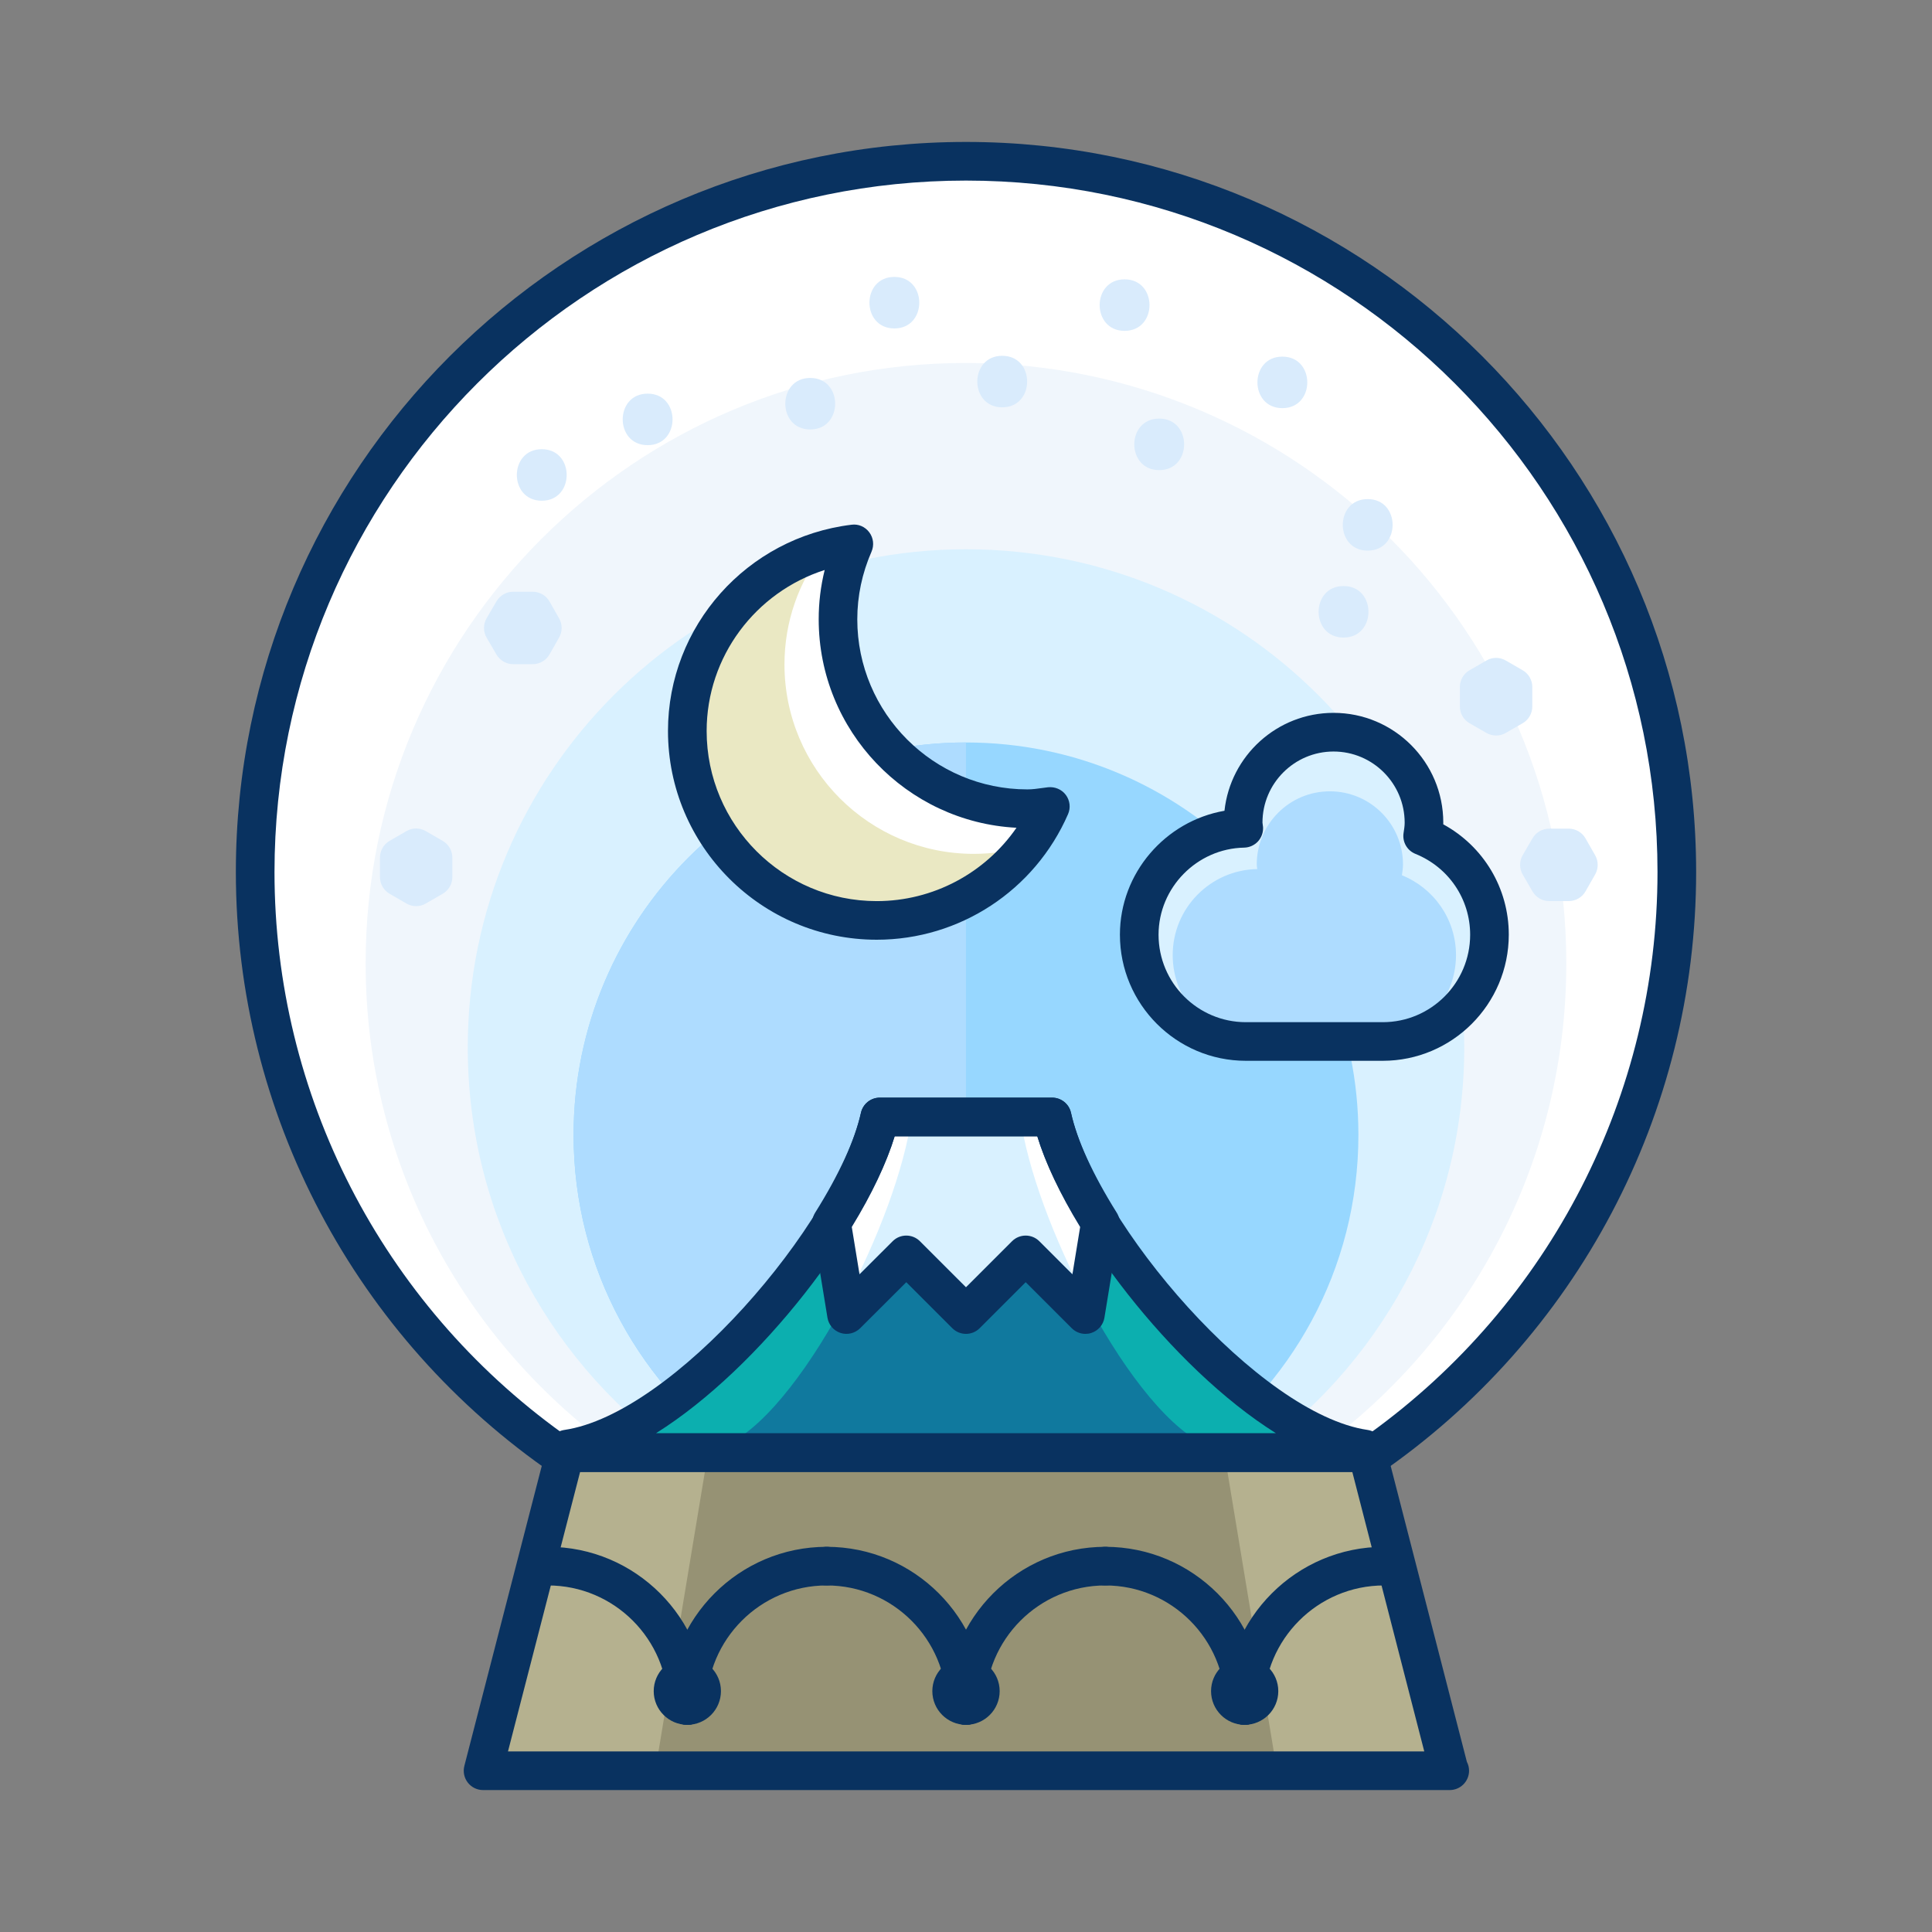
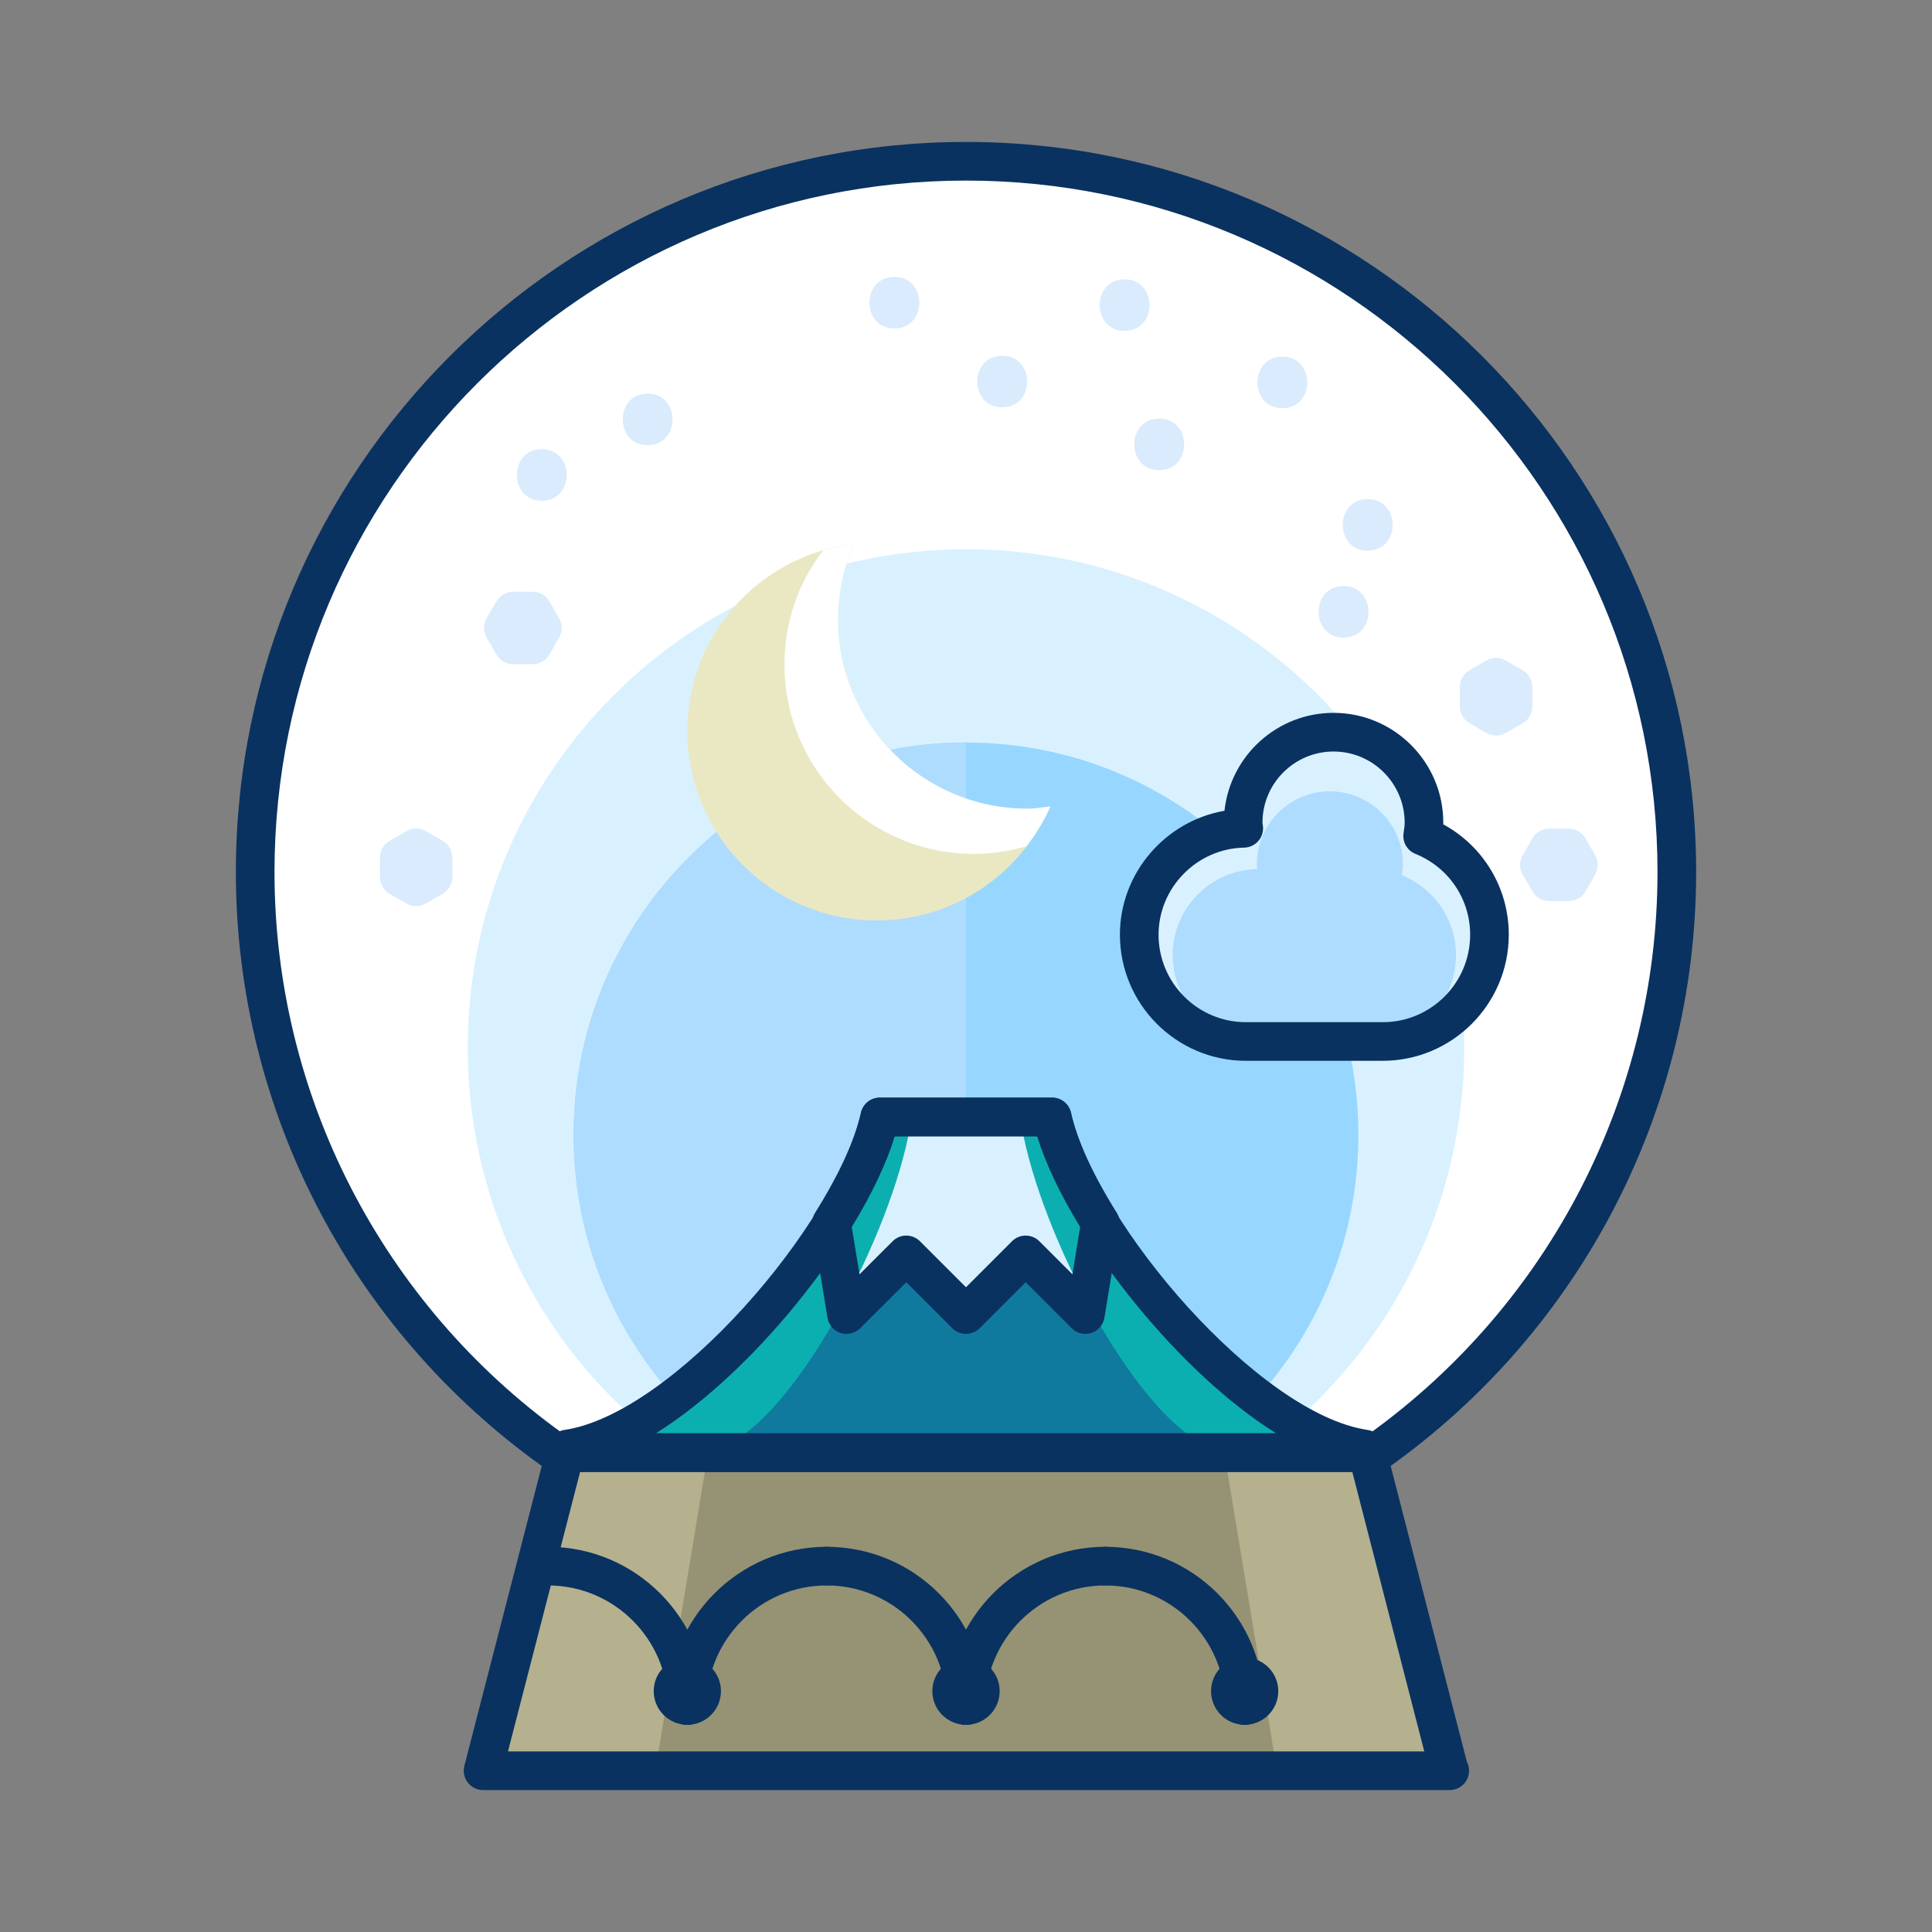
<svg xmlns="http://www.w3.org/2000/svg" enable-background="new 0 0 75 75" height="75px" version="1.1" viewBox="0 0 75 75" width="75px" xml:space="preserve">
  <rect x="0" y="0" width="75" height="75" fill="#808080" stroke="none" />
  <g id="Layer_1">
    <g>
      <g>
        <g>
          <g>
            <g>
              <g>
                <polygon fill="#B5B18F" points="21.939,56.385 53.076,56.385 56.258,68.74 18.752,68.74        " />
              </g>
              <g>
                <polygon fill="#969274" points="27.488,56.385 47.525,56.385 49.572,68.74 25.438,68.74        " />
              </g>
              <g>
                <path d="M21.939,56.627v-0.242h31.137v0.242c7.254-4.971,12.018-13.307,12.018-22.773         C65.094,18.615,52.75,6.26,37.5,6.26c-15.234,0-27.594,12.355-27.594,27.594C9.906,43.32,14.674,51.656,21.939,56.627z" fill="#FFFFFF" />
              </g>
              <g>
-                 <path d="M24.357,56.627v-0.205h26.299v0.205c6.125-4.197,10.148-11.238,10.148-19.232         c0-12.869-10.426-23.305-23.305-23.305c-12.865,0-23.305,10.436-23.305,23.305C14.195,45.389,18.223,52.43,24.357,56.627z" fill="#F0F6FC" />
-               </g>
+                 </g>
              <g>
                <path d="M26.592,56.627v-0.17h21.826v0.17c5.084-3.484,8.424-9.326,8.424-15.963         c0-10.68-8.654-19.342-19.342-19.342c-10.678,0-19.342,8.662-19.342,19.342C18.158,47.301,21.5,53.143,26.592,56.627z" fill="#D9F1FF" />
              </g>
              <g>
                <path d="M28.908,56.627v-0.133H46.1v0.133c4.004-2.744,6.633-7.346,6.633-12.57         c0-8.412-6.814-15.234-15.232-15.234c-8.41,0-15.234,6.822-15.234,15.234C22.266,49.281,24.898,53.883,28.908,56.627z" fill="#97D7FF" />
              </g>
              <g>
                <path d="M37.498,28.822c-8.408,0-15.232,6.822-15.232,15.234c0,5.225,2.633,9.826,6.643,12.57v-0.133h8.59         V28.822z" fill="#AEDCFF" />
              </g>
              <g>
                <path d="M56.278,69.49c-0.006,0-0.013,0-0.02,0H18.752c-0.232,0-0.451-0.107-0.593-0.291         c-0.142-0.183-0.191-0.422-0.133-0.646l3.188-12.355c0.085-0.331,0.384-0.562,0.726-0.562h31.137         c0.342,0,0.641,0.231,0.726,0.562l3.141,12.196c0.054,0.104,0.085,0.222,0.085,0.347         C57.028,69.154,56.692,69.49,56.278,69.49z M19.72,67.99h35.57l-2.795-10.855H22.521L19.72,67.99z" fill="#093260" />
              </g>
              <g>
                <path d="M53.076,57.377c-0.12,0-0.24-0.028-0.35-0.087c-0.077-0.04-0.145-0.093-0.202-0.155H22.491         c-0.057,0.062-0.125,0.115-0.202,0.155c-0.246,0.132-0.544,0.112-0.773-0.044c-7.739-5.295-12.36-14.04-12.36-23.393         C9.156,18.225,21.871,5.51,37.5,5.51s28.344,12.715,28.344,28.344c0,9.351-4.614,18.096-12.344,23.393         C53.373,57.333,53.225,57.377,53.076,57.377z M37.5,7.01c-14.802,0-26.844,12.042-26.844,26.844         c0,8.645,4.168,16.741,11.184,21.788c0.032-0.005,0.065-0.007,0.099-0.007h31.137c0.033,0,0.066,0.002,0.099,0.007         c7.005-5.048,11.169-13.146,11.169-21.788C64.344,19.052,52.302,7.01,37.5,7.01z" fill="#093260" />
              </g>
              <g>
                <path d="M20.68,25.783h-0.758c-0.267,0-0.513-0.142-0.648-0.372l-0.383-0.656         c-0.136-0.233-0.136-0.522,0-0.756l0.383-0.656c0.135-0.23,0.381-0.372,0.648-0.372h0.758c0.27,0,0.519,0.145,0.652,0.379         l0.373,0.656c0.131,0.23,0.131,0.512,0,0.742l-0.373,0.656C21.198,25.639,20.949,25.783,20.68,25.783z" fill="#D9EBFC" />
              </g>
              <g>
                <path d="M60.898,34.98h-0.758c-0.268,0-0.515-0.143-0.648-0.374l-0.381-0.656         c-0.135-0.232-0.135-0.52,0-0.752l0.381-0.656c0.134-0.231,0.381-0.374,0.648-0.374h0.758c0.269,0,0.518,0.145,0.651,0.378         l0.375,0.656c0.131,0.23,0.131,0.514,0,0.744l-0.375,0.656C61.416,34.836,61.167,34.98,60.898,34.98z" fill="#D9EBFC" />
              </g>
              <g>
                <path d="M16.154,35.176c-0.13,0-0.26-0.033-0.376-0.101l-0.654-0.379c-0.231-0.135-0.374-0.382-0.374-0.649         v-0.756c0-0.268,0.143-0.515,0.374-0.649l0.654-0.379c0.231-0.135,0.518-0.135,0.751,0l0.656,0.379         c0.232,0.134,0.375,0.382,0.375,0.649v0.756c0,0.268-0.143,0.516-0.375,0.649l-0.656,0.379         C16.413,35.143,16.284,35.176,16.154,35.176z" fill="#D9EBFC" />
              </g>
              <g>
                <path d="M58.078,28.553c-0.129,0-0.258-0.033-0.374-0.1l-0.656-0.377c-0.233-0.134-0.376-0.382-0.376-0.65         v-0.758c0-0.268,0.143-0.516,0.375-0.649l0.656-0.379c0.232-0.135,0.518-0.135,0.75,0l0.656,0.379         c0.232,0.134,0.375,0.382,0.375,0.649v0.758c0,0.269-0.144,0.517-0.376,0.65l-0.656,0.377         C58.336,28.52,58.207,28.553,58.078,28.553z" fill="#D9EBFC" />
              </g>
              <path d="M25.141,15.281c-1.29,0-1.29,2,0,2S26.43,15.281,25.141,15.281z" fill="#D9EBFC" />
              <path d="M43.656,10.844c-1.29,0-1.29,2,0,2S44.946,10.844,43.656,10.844z" fill="#D9EBFC" />
              <path d="M53.094,19.375c-1.29,0-1.29,2,0,2S54.383,19.375,53.094,19.375z" fill="#D9EBFC" />
              <path d="M34.719,10.75c-1.29,0-1.29,2,0,2S36.008,10.75,34.719,10.75z" fill="#D9EBFC" />
              <path d="M21.031,17.438c-1.29,0-1.29,2,0,2S22.321,17.438,21.031,17.438z" fill="#D9EBFC" />
              <path d="M52.156,22.75c-1.29,0-1.29,2,0,2S53.446,22.75,52.156,22.75z" fill="#D9EBFC" />
              <path d="M45,16.25c-1.29,0-1.29,2,0,2S46.29,16.25,45,16.25z" fill="#D9EBFC" />
              <path d="M49.781,13.844c-1.29,0-1.29,2,0,2S51.071,13.844,49.781,13.844z" fill="#D9EBFC" />
-               <path d="M31.453,14.672c-1.29,0-1.29,2,0,2S32.743,14.672,31.453,14.672z" fill="#D9EBFC" />
              <path d="M38.906,13.812c-1.29,0-1.29,2,0,2S40.196,13.812,38.906,13.812z" fill="#D9EBFC" />
            </g>
          </g>
        </g>
        <g>
          <g>
            <g>
              <g>
                <path d="M26.682,66.957c-0.414,0-0.75-0.336-0.75-0.75c0-2.569-2.09-4.66-4.66-4.66         c-0.414,0-0.75-0.336-0.75-0.75s0.336-0.75,0.75-0.75c3.396,0,6.16,2.764,6.16,6.16         C27.432,66.621,27.096,66.957,26.682,66.957z" fill="#093260" />
              </g>
              <g>
                <path d="M26.682,66.957c-0.414,0-0.75-0.336-0.75-0.75c0-3.396,2.764-6.16,6.16-6.16         c0.414,0,0.75,0.336,0.75,0.75s-0.336,0.75-0.75,0.75c-2.57,0-4.66,2.091-4.66,4.66         C27.432,66.621,27.096,66.957,26.682,66.957z" fill="#093260" />
              </g>
            </g>
            <g>
              <path d="M26.682,66.957c-0.719,0-1.305-0.586-1.305-1.307c0-0.72,0.585-1.305,1.305-1.305        s1.305,0.585,1.305,1.305C27.986,66.371,27.401,66.957,26.682,66.957z M26.682,65.457c-0.106,0-0.195,0.089-0.195,0.193        c0,0.211,0.391,0.211,0.391,0C26.877,65.546,26.788,65.457,26.682,65.457z" fill="#093260" />
            </g>
          </g>
          <g>
            <g>
              <g>
                <path d="M37.5,66.957c-0.414,0-0.75-0.336-0.75-0.75c0-2.569-2.09-4.66-4.658-4.66         c-0.414,0-0.75-0.336-0.75-0.75s0.336-0.75,0.75-0.75c3.396,0,6.158,2.764,6.158,6.16         C38.25,66.621,37.914,66.957,37.5,66.957z" fill="#093260" />
              </g>
              <g>
                <path d="M37.5,66.957c-0.414,0-0.75-0.336-0.75-0.75c0-3.396,2.763-6.16,6.158-6.16         c0.414,0,0.75,0.336,0.75,0.75s-0.336,0.75-0.75,0.75c-2.568,0-4.658,2.091-4.658,4.66         C38.25,66.621,37.914,66.957,37.5,66.957z" fill="#093260" />
              </g>
            </g>
            <g>
              <path d="M37.5,66.957c-0.721,0-1.307-0.586-1.307-1.307c0-0.72,0.586-1.305,1.307-1.305        s1.307,0.585,1.307,1.305C38.807,66.371,38.221,66.957,37.5,66.957z M37.5,65.457c-0.106,0-0.193,0.087-0.193,0.193        c0,0.215,0.387,0.215,0.387,0C37.693,65.546,37.605,65.457,37.5,65.457z" fill="#093260" />
            </g>
          </g>
          <g>
            <g>
              <g>
                <path d="M48.316,66.957c-0.414,0-0.75-0.336-0.75-0.75c0-2.569-2.09-4.66-4.658-4.66         c-0.414,0-0.75-0.336-0.75-0.75s0.336-0.75,0.75-0.75c3.396,0,6.158,2.764,6.158,6.16         C49.066,66.621,48.73,66.957,48.316,66.957z" fill="#093260" />
              </g>
              <g>
-                 <path d="M48.316,66.957c-0.414,0-0.75-0.336-0.75-0.75c0-3.396,2.764-6.16,6.16-6.16         c0.414,0,0.75,0.336,0.75,0.75s-0.336,0.75-0.75,0.75c-2.57,0-4.66,2.091-4.66,4.66         C49.066,66.621,48.73,66.957,48.316,66.957z" fill="#093260" />
-               </g>
+                 </g>
            </g>
            <g>
              <path d="M48.316,66.957c-0.718,0-1.303-0.586-1.303-1.307c0-0.72,0.584-1.305,1.303-1.305        c0.721,0,1.307,0.585,1.307,1.305C49.623,66.371,49.037,66.957,48.316,66.957z M48.316,65.457        c-0.105,0-0.193,0.089-0.193,0.193c0,0.217,0.391,0.213,0.391,0C48.514,65.546,48.423,65.457,48.316,65.457z" fill="#093260" />
            </g>
          </g>
        </g>
      </g>
      <g>
        <g>
          <g>
            <path d="M40.844,43.361h-6.689c-0.986,4.422-7.517,12.215-12.139,12.891v0.133h30.966v-0.133       C48.36,55.576,41.83,47.783,40.844,43.361z" fill="#0CAFAF" />
          </g>
          <g>
            <path d="M39.606,43.361h-4.216c-0.622,4.422-4.738,12.215-7.651,12.891v0.133h19.519v-0.133       C44.345,55.576,40.229,47.783,39.606,43.361z" fill="#10799E" />
          </g>
          <g>
            <path d="M55.226,32.451c0.026-0.172,0.052-0.342,0.052-0.518c0-1.939-1.57-3.51-3.51-3.51       c-1.938,0-3.509,1.57-3.509,3.51c0,0.074,0.019,0.146,0.023,0.221c-2.246,0.043-4.058,1.871-4.058,4.131       c0,2.289,1.854,4.145,4.139,4.145h5.314c2.285,0,4.143-1.855,4.143-4.145C57.82,34.545,56.744,33.064,55.226,32.451z" fill="#D9F1FF" />
          </g>
          <g>
            <path d="M54.422,33.977c0.021-0.139,0.042-0.277,0.042-0.418c0-1.57-1.271-2.84-2.839-2.84       c-1.567,0-2.838,1.27-2.838,2.84c0,0.059,0.015,0.117,0.019,0.178c-1.816,0.033-3.282,1.514-3.282,3.342       c0,1.852,1.5,3.352,3.349,3.352h4.298c1.85,0,3.351-1.5,3.351-3.352C56.521,35.67,55.65,34.473,54.422,33.977z" fill="#AEDCFF" />
          </g>
        </g>
        <g>
-           <path d="M39.816,48.715l2.318,2.316l0.582-3.557c-0.928-1.479-1.607-2.92-1.873-4.113h-6.689      c-0.267,1.193-0.945,2.635-1.874,4.113l0.582,3.557l2.319-2.316l2.317,2.316L39.816,48.715z" fill="#FFFFFF" />
-         </g>
+           </g>
        <g>
          <path d="M32.862,51.031l2.319-2.316l2.317,2.316l2.317-2.316l2.318,2.316l0.079-0.482      c-1.3-2.432-2.322-5.162-2.607-7.188h-4.216c-0.285,2.027-1.307,4.756-2.607,7.189L32.862,51.031z" fill="#D9F1FF" />
        </g>
        <g>
          <path d="M39.885,31.395c-4.062,0-7.354-3.289-7.354-7.352c0-1.041,0.223-2.027,0.615-2.928      c-3.639,0.443-6.465,3.506-6.465,7.262c0,4.061,3.293,7.354,7.353,7.354c3.022,0,5.606-1.824,6.74-4.424      C40.48,31.342,40.19,31.395,39.885,31.395z" fill="#EAE8C3" />
        </g>
        <g>
          <path d="M32.531,24.043c0-1.041,0.223-2.027,0.615-2.928c-0.41,0.051-0.808,0.139-1.193,0.252      c-0.94,1.227-1.5,2.756-1.5,4.426c0,4.061,3.291,7.354,7.352,7.354c0.709,0,1.391-0.107,2.039-0.295      c0.366-0.477,0.688-0.988,0.931-1.545c-0.294,0.035-0.584,0.088-0.89,0.088C35.823,31.395,32.531,28.105,32.531,24.043z" fill="#FFFFFF" />
        </g>
      </g>
      <g>
        <g>
          <g>
            <path d="M52.981,57.135H22.016c-0.414,0-0.75-0.336-0.75-0.75v-0.133c0-0.372,0.273-0.688,0.642-0.742       c4.203-0.614,10.547-7.974,11.515-12.312c0.076-0.343,0.381-0.587,0.732-0.587h6.689c0.351,0,0.656,0.244,0.732,0.587       c0.968,4.338,7.312,11.697,11.514,12.312c0.369,0.054,0.642,0.37,0.642,0.742v0.133C53.731,56.799,53.396,57.135,52.981,57.135       z M25.47,55.635h24.058c-4.069-2.553-8.169-7.994-9.259-11.523h-5.539C33.64,47.641,29.54,53.082,25.47,55.635z" fill="#093260" />
          </g>
          <g>
            <path d="M53.678,41.18h-5.314c-2.696,0-4.889-2.195-4.889-4.895c0-2.392,1.763-4.412,4.059-4.811       c0.229-2.134,2.041-3.801,4.234-3.801c2.349,0,4.26,1.911,4.26,4.26c0,0.022,0,0.045-0.001,0.067       c1.562,0.852,2.544,2.478,2.544,4.284C58.57,38.984,56.375,41.18,53.678,41.18z M51.768,29.174       c-1.521,0-2.759,1.238-2.759,2.76c0.003,0.02,0.021,0.151,0.022,0.172c0.013,0.204-0.058,0.405-0.196,0.557       c-0.139,0.15-0.333,0.238-0.538,0.242c-1.832,0.035-3.322,1.552-3.322,3.381c0,1.872,1.52,3.395,3.389,3.395h5.314       c1.871,0,3.393-1.522,3.393-3.395c0-1.385-0.834-2.617-2.125-3.139c-0.323-0.13-0.513-0.465-0.46-0.809       c0.021-0.135,0.043-0.267,0.043-0.404C54.527,30.412,53.29,29.174,51.768,29.174z" fill="#093260" />
          </g>
        </g>
        <g>
          <path d="M42.135,51.781c-0.196,0-0.387-0.077-0.53-0.22l-1.788-1.786l-1.787,1.786      c-0.293,0.293-0.768,0.293-1.061,0l-1.787-1.786l-1.79,1.786c-0.199,0.198-0.495,0.27-0.76,0.184      c-0.268-0.086-0.465-0.315-0.51-0.593l-0.582-3.557c-0.029-0.181,0.008-0.365,0.105-0.521c0.925-1.472,1.54-2.812,1.777-3.877      c0.077-0.343,0.381-0.587,0.732-0.587h6.689c0.352,0,0.656,0.244,0.732,0.587c0.236,1.062,0.851,2.402,1.776,3.878      c0.097,0.154,0.134,0.339,0.105,0.52l-0.582,3.557c-0.045,0.277-0.243,0.507-0.51,0.593      C42.29,51.77,42.212,51.781,42.135,51.781z M35.182,47.965c0.192,0,0.384,0.073,0.53,0.22l1.787,1.786l1.787-1.786      c0.293-0.293,0.768-0.293,1.061,0l1.284,1.283l0.3-1.837c-0.781-1.278-1.348-2.479-1.664-3.52h-5.536      c-0.317,1.043-0.884,2.243-1.665,3.52l0.3,1.837l1.286-1.283C34.798,48.038,34.99,47.965,35.182,47.965z" fill="#093260" />
        </g>
        <g>
-           <path d="M34.034,36.48c-4.468,0-8.103-3.635-8.103-8.104c0-4.069,3.062-7.512,7.124-8.006      c0.27-0.038,0.532,0.08,0.692,0.296s0.193,0.501,0.086,0.748c-0.367,0.841-0.553,1.726-0.553,2.628      c0,3.64,2.962,6.602,6.604,6.602c0.196,0,0.383-0.027,0.571-0.053l0.23-0.03c0.266-0.027,0.531,0.082,0.691,0.298      s0.193,0.501,0.085,0.747C40.17,34.567,37.255,36.48,34.034,36.48z M32.014,22.127c-2.683,0.859-4.582,3.36-4.582,6.25      c0,3.642,2.962,6.604,6.603,6.604c2.189,0,4.206-1.086,5.425-2.847c-4.271-0.222-7.678-3.767-7.678-8.091      C31.781,23.395,31.859,22.754,32.014,22.127z" fill="#093260" />
-         </g>
+           </g>
      </g>
    </g>
  </g>
</svg>